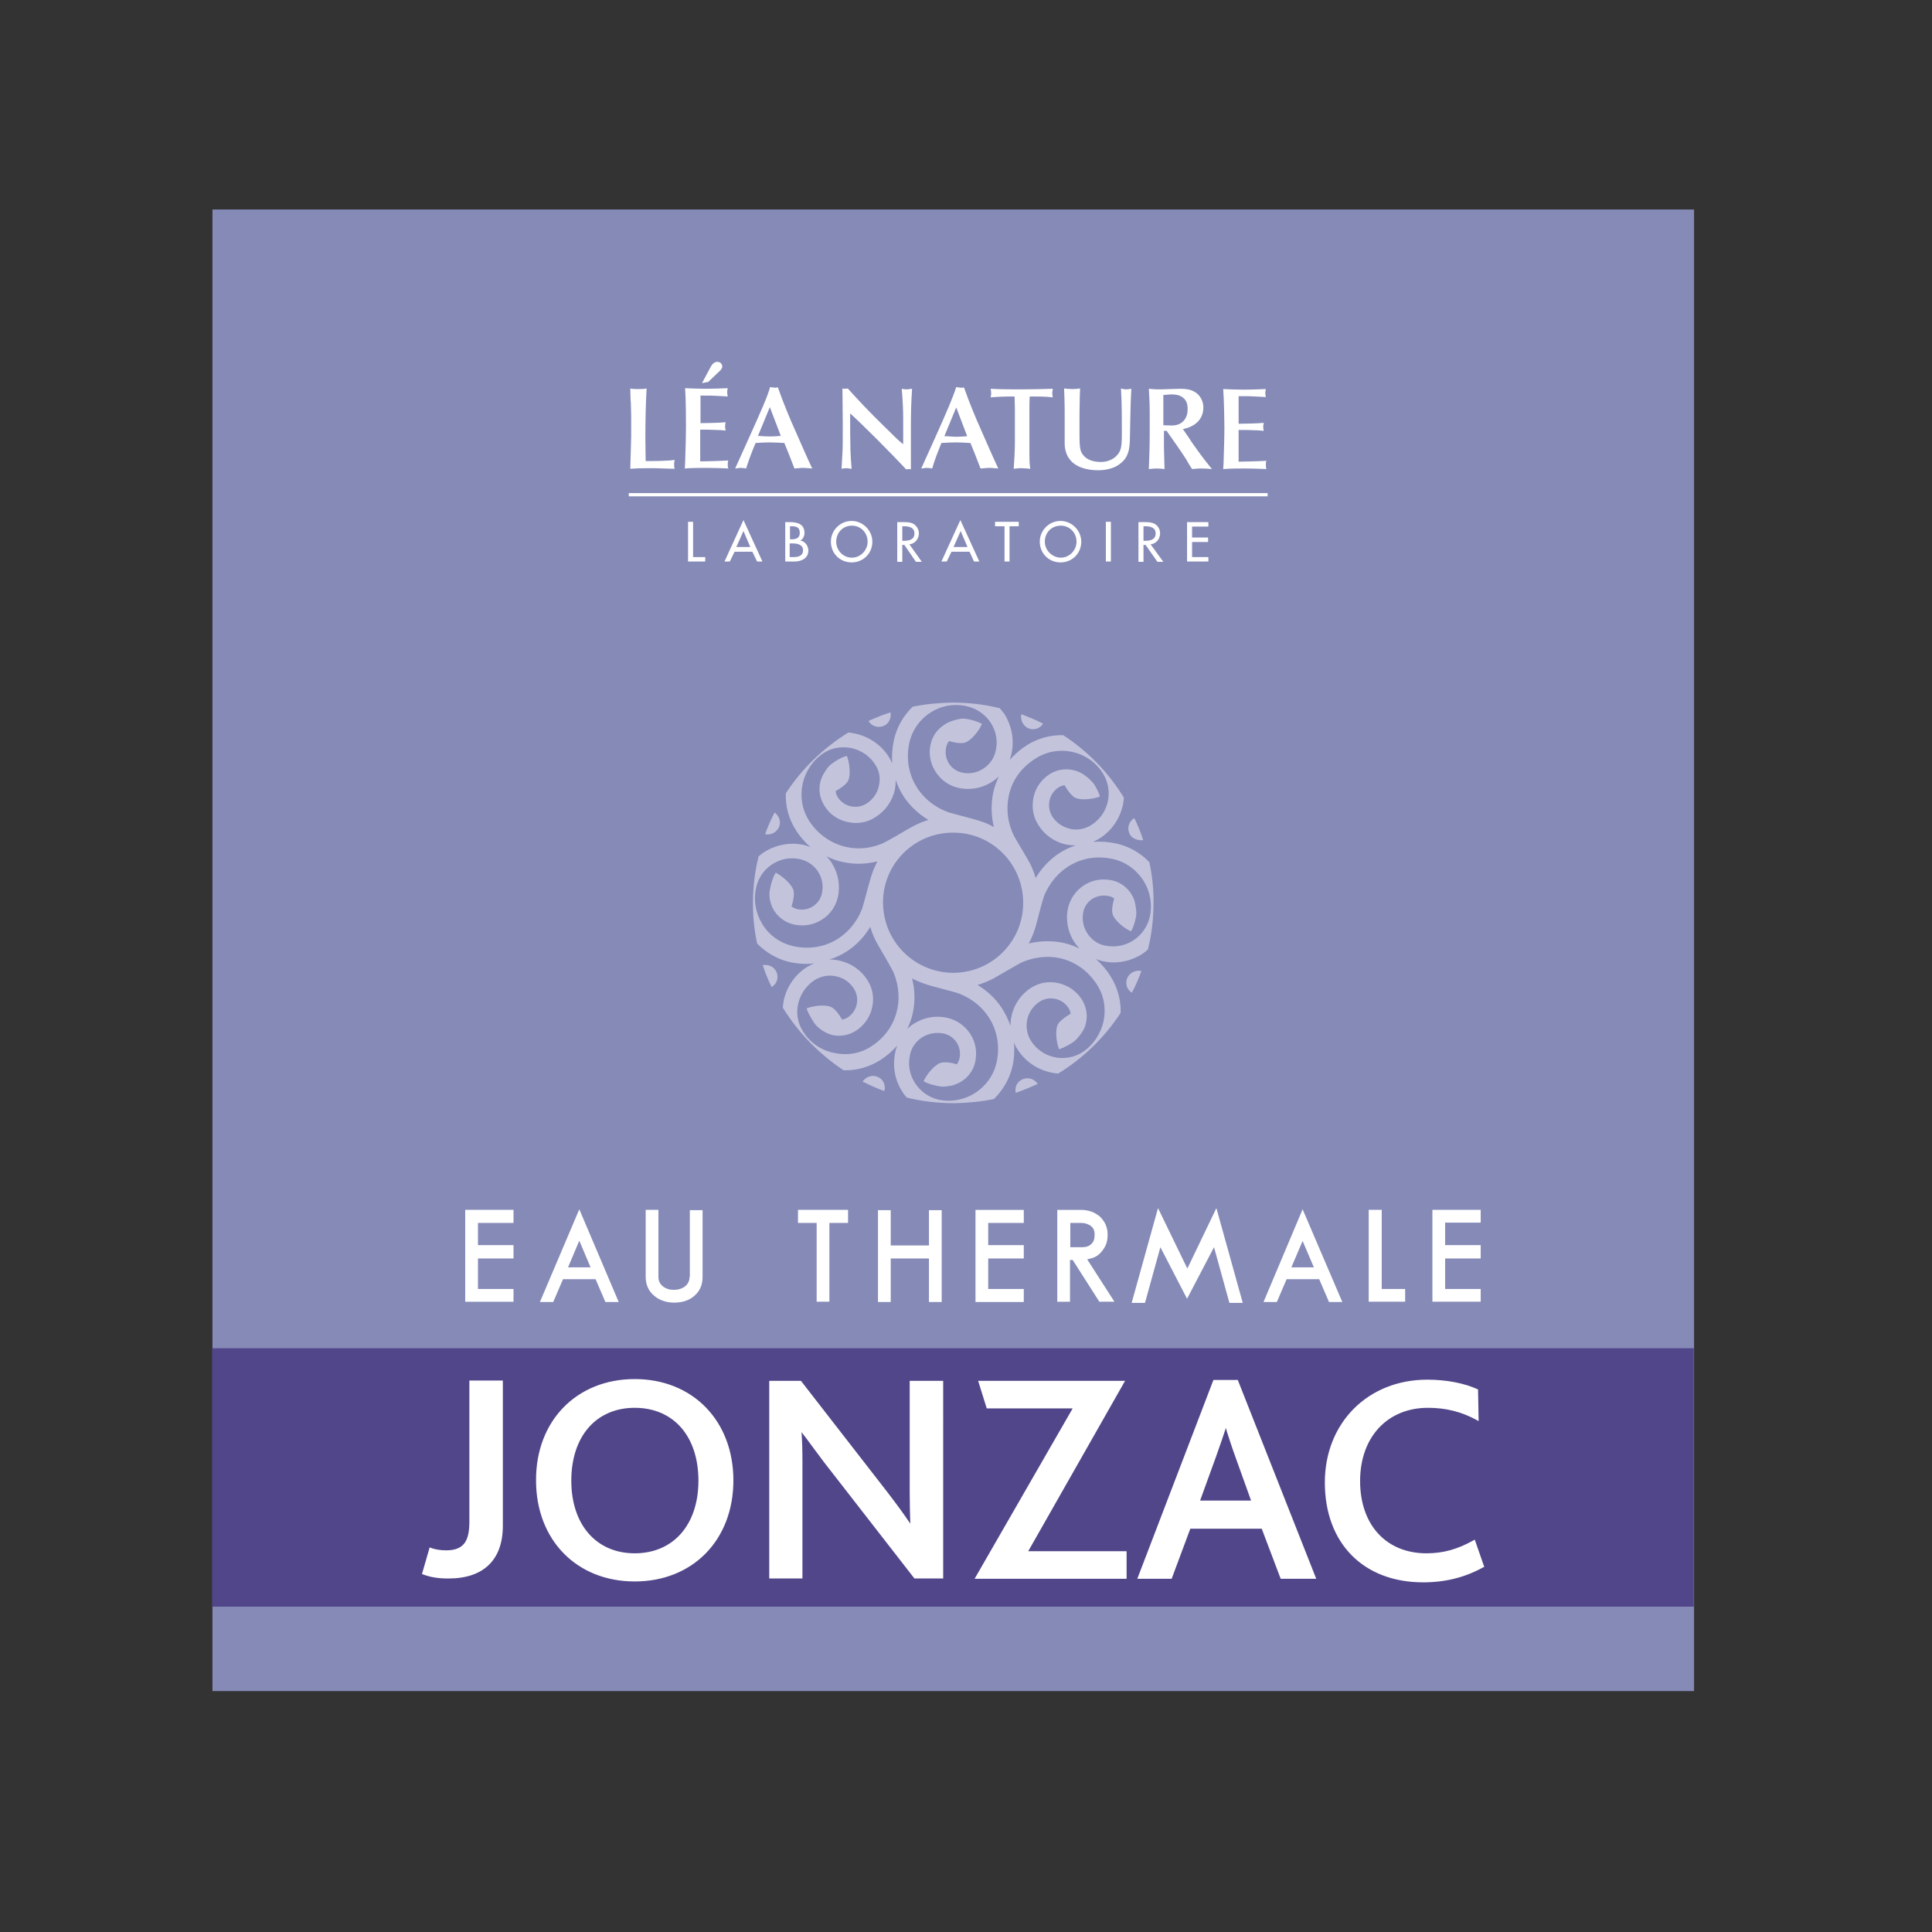
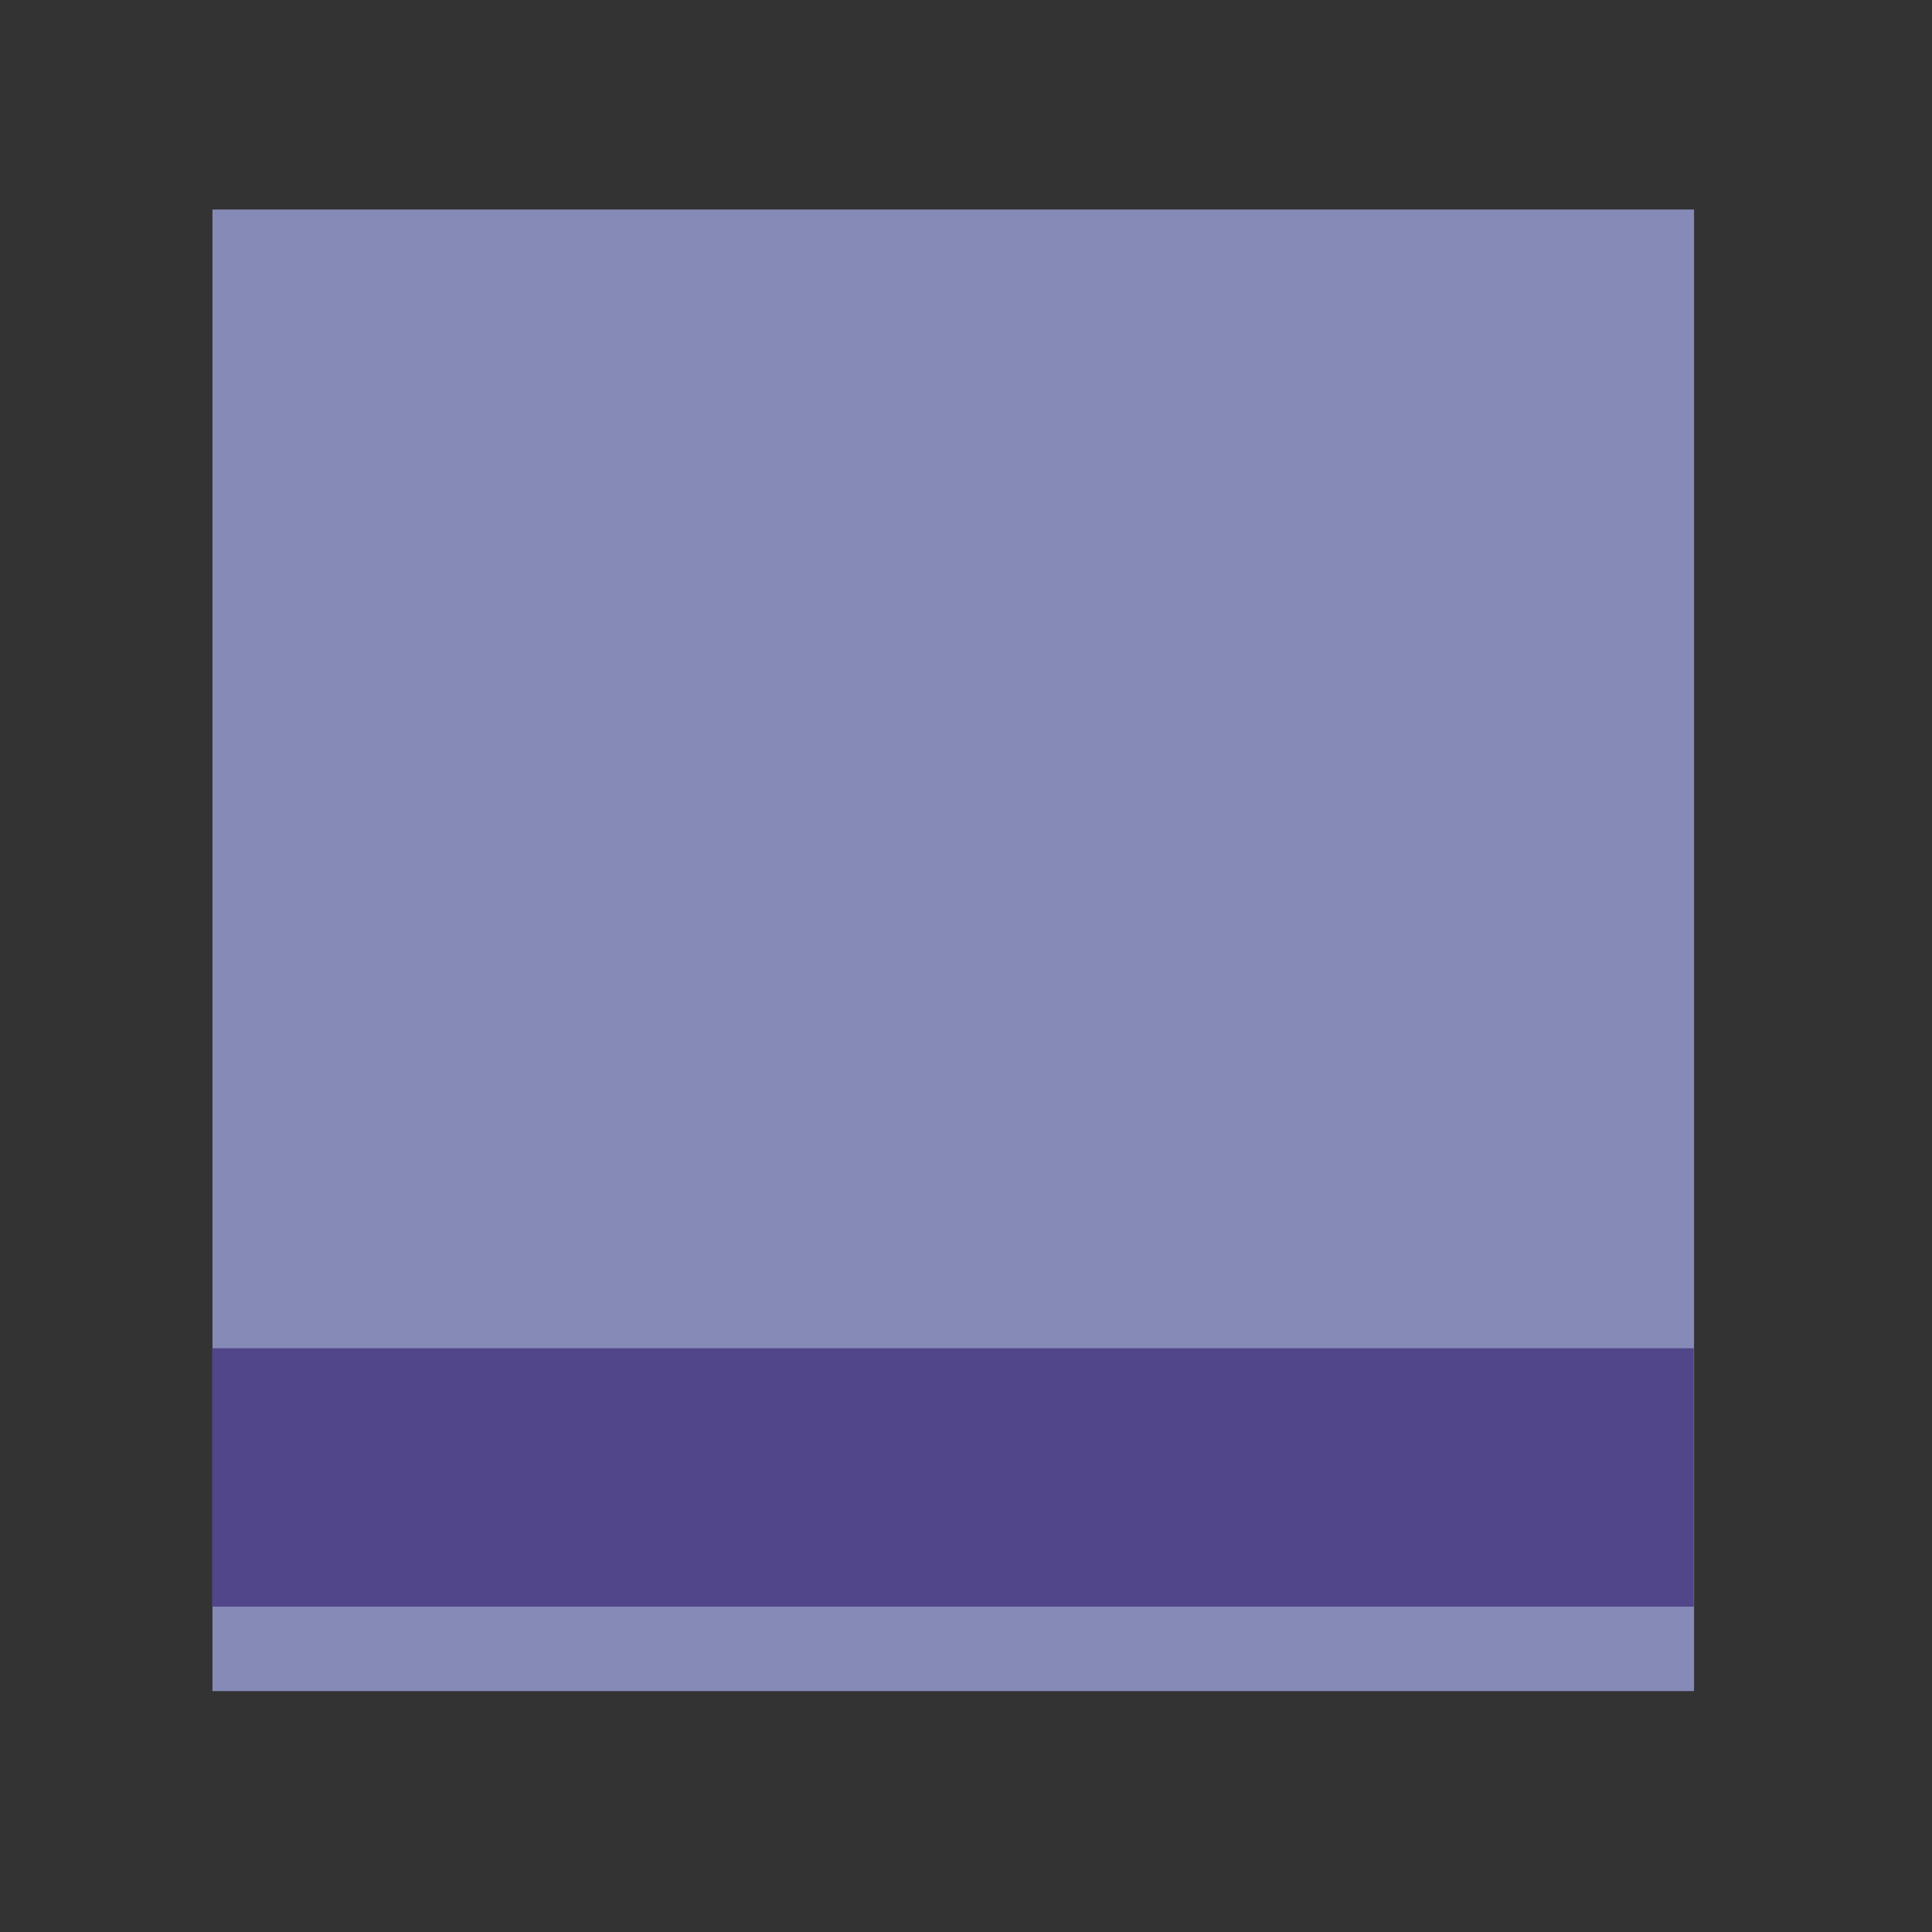
<svg xmlns="http://www.w3.org/2000/svg" version="1.1" id="layer" x="0px" y="0px" viewBox="-153 -46 652 652" style="enable-background:new -153 -46 652 652;" xml:space="preserve">
  <rect x="-153" y="-46" width="652" height="652" fill="#333333" stroke="none" />
  <style type="text/css">
	.st0{fill:#858AB7;}
	.st1{fill-rule:evenodd;clip-rule:evenodd;fill:#514689;}
	.st2{fill:#C3C3DC;}
	.st3{fill:#FFFFFF;}
</style>
  <rect id="XMLID_1_" x="-81.3" y="24.7" class="st0" width="500" height="500" />
  <rect id="XMLID_2_" x="-81.4" y="409" class="st1" width="500" height="87.2" />
-   <path id="XMLID_43_" class="st2" d="M110.2,231.6c0,2.2-1.9,4-4.1,4c-0.3,0-0.6,0-0.9-0.1c0.9-2.5,2-5,3.2-7.3  C109.4,228.9,110.2,230.2,110.2,231.6 M227.1,285.6c0,1.5,0.7,2.7,1.9,3.4c1.2-2.3,2.3-4.8,3.2-7.3c-0.3-0.1-0.6-0.1-1-0.1  C229,281.6,227.1,283.4,227.1,285.6 M104.4,279.7c0.8,2.5,1.8,5,3,7.4c0.3-0.2,0.5-0.3,0.8-0.6c1.6-1.6,1.6-4.1,0-5.7  C107.2,279.8,105.8,279.5,104.4,279.7 M232.8,237.5c-0.8-2.5-1.8-5-3-7.4c-0.3,0.2-0.5,0.3-0.8,0.6c-1.6,1.6-1.6,4.1-0.1,5.7  C230.1,237.4,231.5,237.7,232.8,237.5 M141.6,317.1c-1.5,0-2.7,0.8-3.5,1.9c2.4,1.2,4.8,2.3,7.3,3.2c0.1-0.3,0.2-0.6,0.2-0.9  C145.7,318.9,143.9,317.1,141.6,317.1 M195.6,200.1c1.4,0,2.7-0.7,3.4-1.9c-2.3-1.2-4.8-2.2-7.3-3.2c-0.1,0.3-0.1,0.6-0.1,0.9  C191.6,198.3,193.4,200.1,195.6,200.1 M190.9,319c-1.1,1-1.4,2.5-1.1,3.8c2.6-0.9,5-1.9,7.4-3c-0.2-0.3-0.3-0.5-0.6-0.7  C195.1,317.5,192.5,317.5,190.9,319 M146.4,198.2c1-1,1.4-2.5,1.1-3.8c-2.5,0.8-5,1.8-7.4,2.9c0.2,0.3,0.3,0.5,0.6,0.8  C142.2,199.7,144.8,199.7,146.4,198.2 M234.9,245c0.9,4.3,1.4,8.7,1.4,13.3c0,5.6-0.6,10.9-1.9,16.1c-0.6,0.6-1.3,1.1-2,1.6  c-2.9,1.8-6.2,2.8-9.6,2.8c-1.3,0-2.7-0.2-4-0.5c-0.7-0.2-1.4-0.4-2-0.7c1.9,1.7,3.6,3.6,5,5.9c2.4,3.8,3.5,8.1,3.4,12.3  c-5.4,8.3-12.6,15.3-21.1,20.5c-5.4-0.4-10.7-3.3-13.8-8.3c-0.5-0.7-0.8-1.4-1.1-2.2c0.2,2.6,0.1,5.3-0.5,8c-1,4.4-3.3,8.2-6.3,11.1  c-4.3,0.9-8.7,1.3-13.3,1.4c-5.5,0-11-0.6-16.1-1.9c-0.5-0.6-1.1-1.3-1.5-2c-2.6-4-3.4-8.9-2.3-13.6c0.1-0.7,0.4-1.3,0.6-2  c-1.6,1.9-3.6,3.6-5.8,5c-3.5,2.2-7.5,3.4-11.6,3.4c-0.2,0-0.5,0-0.7,0c-8.3-5.5-15.3-12.7-20.5-21.1c0-0.9,0.2-1.7,0.3-2.6  c1.1-4.7,3.9-8.7,7.9-11.2c0.8-0.5,1.6-0.9,2.4-1.2c-0.8,0.1-1.6,0.2-2.4,0.2c-1.9,0-3.9-0.2-5.8-0.6c-4.3-1-8.1-3.2-11.1-6.3  c-0.9-4.3-1.4-8.7-1.4-13.3c0-5.6,0.6-10.9,1.9-16.1c0.7-0.5,1.3-1.1,2-1.5c4-2.5,8.9-3.4,13.5-2.3c0.7,0.2,1.4,0.4,2,0.7  c-1.9-1.7-3.6-3.6-5-5.9c-2.4-3.8-3.5-8.1-3.3-12.3c5.4-8.3,12.7-15.3,21.1-20.5c0.8,0.1,1.7,0.2,2.5,0.4c4.7,1.1,8.7,3.9,11.2,7.9  c0.4,0.7,0.8,1.4,1.1,2.1c-0.2-2.6,0-5.3,0.6-8c1-4.4,3.3-8.2,6.3-11.1c4.3-0.9,8.7-1.3,13.3-1.4c5.6,0,10.9,0.6,16.1,1.9  c0.6,0.7,1.1,1.3,1.6,2c2.5,4.1,3.4,8.9,2.3,13.6c-0.2,0.7-0.3,1.3-0.6,1.9c1.7-1.9,3.6-3.6,5.8-5c3.8-2.4,8.1-3.5,12.3-3.4  c8.3,5.4,15.3,12.6,20.5,21.1c-0.4,5.4-3.3,10.7-8.3,13.8c-0.7,0.4-1.4,0.8-2.1,1.1c2.6-0.2,5.2,0,8,0.6  C228.2,239.7,232,241.9,234.9,245 M187.4,222.8c-0.9,4.4-0.3,9.1,1.8,13.3c0.4,0.8,3.9,6.6,4.8,8.2c1.1,1.9,1.9,3.9,2.5,6  c3.2-5.3,7.9-9.2,13.5-11c-1.1,0-2.2-0.1-3.3-0.3c-3.9-0.9-7.2-3.2-9.3-6.6c-1.8-2.8-2.3-6.1-1.6-9.4c0.7-3.3,2.7-6,5.5-7.8  c2.9-1.8,6.3-2,9.3-0.9c2.3,0.8,4.7,3.1,5.6,4.3c0.9,1.4,1.7,3,2,4.2c-2.2,0.9-6.5,1.4-8.4,0.4c-1.1-0.6-2.5-2.3-3.5-4.2  c-0.7,0.1-1.4,0.3-2,0.7c-1.6,1-2.7,2.6-3.1,4.4c-0.4,1.9-0.1,3.7,0.9,5.4c1.4,2.2,3.5,3.6,6,4.2c2.5,0.6,5,0.1,7.2-1.3  c5.9-3.7,7.6-11.5,3.9-17.4c-4.8-7.7-15-9.9-22.6-5.1C191.6,213,188.4,217.5,187.4,222.8 M153.9,204.6c-2.3,10.4,3.4,20.1,13.4,23.6  c0.9,0.3,8.5,2.2,10.2,2.8c1.7,0.5,3.3,1.2,4.9,2.1c-0.9-3.7-1-7.5-0.3-11.2c0.4-2.1,1.1-4,2-5.9c-3.5,3.4-8.5,5-13.6,3.9  c-3.3-0.7-6-2.7-7.8-5.5c-1.8-2.8-2.4-6.2-1.6-9.4c0.6-2.7,2.3-5,4.7-6.5c0.7-0.5,1.4-0.8,2.2-1.1c0.5-0.2,2.5-0.8,3.7-0.9  c2.1,0,5.1,0.9,6.7,1.8c-0.9,2.2-3.6,5.6-5.7,6.3c-1.2,0.4-3.4,0.1-5.4-0.5c-0.5,0.6-0.8,1.3-1,2.1c-0.4,1.9-0.1,3.7,0.9,5.4  c1,1.6,2.6,2.7,4.4,3.1c5.1,1.2,10.2-2.1,11.4-7.2c0.8-3.3,0.2-6.7-1.6-9.5c-1.8-2.8-4.6-4.8-7.9-5.6  C164.7,190.2,155.9,195.8,153.9,204.6 M120,230.9c3,4.7,7.6,7.9,12.9,9c3.8,0.8,7.8,0.4,11.5-1.1c1.4-0.5,8.2-4.5,9.7-5.4  c1.9-1.1,4-2,6.2-2.7c-5.3-3.2-9.2-7.9-11-13.5c0,1.1-0.1,2.2-0.3,3.3c-0.9,3.9-3.2,7.2-6.6,9.3c-2.8,1.8-6.1,2.4-9.4,1.6  c-3.3-0.7-6.1-2.7-7.8-5.5c-1.5-2.4-2-5.2-1.4-7.9c0.3-1.1,0.7-2.2,1.3-3.1c0.2-0.3,1-1.7,1.8-2.5c1.6-1.4,4.1-2.9,5.9-3.3  c0.9,2.2,1.4,6.5,0.4,8.4c-0.6,1.2-2.4,2.5-4.2,3.5c0.1,0.7,0.3,1.4,0.7,2c1,1.6,2.6,2.7,4.4,3.1c1.9,0.4,3.7,0.1,5.3-0.9  c2.2-1.4,3.7-3.5,4.2-6c0.6-2.5,0.2-5-1.2-7.1c-1.8-2.9-4.6-4.8-7.9-5.6c-3.3-0.7-6.7-0.2-9.5,1.6  C117.5,213.1,115.2,223.2,120,230.9 M114.7,273.3c5.4,1.2,10.9,0.3,15.4-2.7c3.4-2.3,6.1-5.6,7.7-9.6c0.5-1.2,2.3-8.3,2.8-9.9  c0.6-2.2,1.4-4.4,2.5-6.4c-2.1,0.5-4.2,0.8-6.3,0.8c-1.7,0-3.3-0.2-5-0.5c-2.1-0.4-4-1.1-5.9-2c0.7,0.7,1.4,1.5,1.9,2.4  c2.1,3.4,2.8,7.3,2,11.2c-0.7,3.3-2.7,6.1-5.5,7.8c-2.8,1.8-6.2,2.3-9.4,1.6c-2.7-0.6-5.1-2.3-6.6-4.6c-1.2-1.9-1.8-4.2-1.6-6.4  c0.1-0.9,0.5-2.5,0.6-2.9c0.4-1.4,0.9-2.7,1.5-3.6c2.2,1.1,5.4,3.9,6,6c0.3,1.2,0,3.4-0.7,5.4c0.6,0.4,1.2,0.7,1.9,0.9  c1.9,0.4,3.7,0.1,5.3-0.9c1.6-1,2.7-2.6,3.1-4.5c0.5-2.5,0.1-5-1.3-7.2c-1.3-2.1-3.5-3.6-5.9-4.2c-3.3-0.8-6.6-0.2-9.5,1.6  c-2.8,1.8-4.8,4.6-5.5,7.9c-1,4.3-0.2,8.7,2.1,12.4C106.7,269.8,110.4,272.3,114.7,273.3 M140.9,307.2c8.6-5.4,11.5-15.6,7.7-24.9  c-0.5-1.2-4.4-7.9-5.3-9.4c-1.1-1.9-2-3.9-2.6-6.1c-2,3.3-4.6,6.1-7.8,8.2c-1.9,1.2-3.9,2.2-6,2.8c1.2,0,2.3,0.1,3.5,0.4  c3.9,0.9,7.2,3.2,9.3,6.5c1.8,2.8,2.4,6.1,1.6,9.4c-0.7,3.2-2.7,6-5.5,7.8c-2.4,1.5-5.2,2-7.9,1.4c-2.5-0.6-4.9-2.4-6-3.9  c-1.1-1.6-2.4-3.9-2.7-5.1c2.2-0.9,6.5-1.4,8.4-0.4c1.2,0.6,2.6,2.4,3.6,4.2c0.6-0.2,1.2-0.3,1.8-0.7c1.6-1,2.7-2.6,3.1-4.4  c0.4-1.9,0.1-3.7-0.9-5.3c-1.4-2.2-3.5-3.7-6-4.2c-2.5-0.6-5-0.1-7.2,1.2c-2.8,1.8-4.8,4.6-5.6,7.9c-0.8,3.3-0.2,6.7,1.6,9.5  c2.3,3.7,6,6.3,10.3,7.2C132.8,310.3,137.2,309.6,140.9,307.2 M145,258.7c0.1,13.1,10.7,23.6,23.8,23.6  c13.1-0.1,23.6-10.7,23.5-23.8c-0.1-13.1-10.7-23.6-23.7-23.5C155.5,235,144.9,245.6,145,258.7 M183.3,312.6  c1.2-5.4,0.3-10.9-2.7-15.4c-2.3-3.5-5.7-6.2-9.7-7.8c-1.1-0.5-8.8-2.4-10.7-3c-1.9-0.6-3.7-1.3-5.4-2.2c1.5,5.9,0.9,11.8-1.6,17  c0.7-0.6,1.4-1.3,2.3-1.8c3.4-2.1,7.4-2.8,11.2-1.9c3.2,0.7,6,2.7,7.8,5.5c1.8,2.8,2.3,6.1,1.6,9.4c-0.6,2.8-2.3,5.1-4.7,6.6  c-0.8,0.5-1.7,0.9-2.6,1.2c-0.6,0.2-3,0.6-3.9,0.5c-2.1-0.2-4.7-0.9-6.2-1.8c0.9-2.2,3.6-5.5,5.7-6.2c1.2-0.4,3.5-0.2,5.5,0.5  c0.4-0.6,0.7-1.2,0.9-2c0.4-1.8,0.1-3.7-0.9-5.3c-1-1.6-2.6-2.7-4.4-3.1c-2.5-0.5-5-0.1-7.2,1.2c-2.2,1.4-3.7,3.5-4.2,6  c-0.7,3.3-0.2,6.6,1.7,9.5c1.8,2.8,4.6,4.8,7.9,5.6C172.5,327,181.3,321.4,183.3,312.6 M217.2,286.3c-3-4.7-7.5-7.9-12.8-9  c-4-0.8-8.2-0.3-12.2,1.3c-1.2,0.5-8.1,4.6-9.9,5.6c-1.7,0.9-3.5,1.6-5.4,2.2c3.3,2,6.1,4.6,8.2,7.8c1.2,1.9,2.2,3.9,2.9,6  c0-5,2.4-9.9,6.9-12.8c2.8-1.8,6.1-2.4,9.4-1.6s6,2.7,7.8,5.5c1.5,2.4,2,5.2,1.4,7.9c-0.2,0.9-0.5,1.8-1,2.6  c-0.3,0.6-1.5,2.2-2.5,3.2c-1,1-3.9,2.6-5.6,3.1c-0.9-2.2-1.4-6.5-0.4-8.4c0.6-1.1,2.4-2.5,4.3-3.6c-0.1-0.7-0.3-1.3-0.7-1.9  c-1-1.6-2.6-2.7-4.4-3.1c-1.9-0.4-3.7-0.1-5.3,0.9c-4.4,2.8-5.8,8.7-3,13.2c3.7,5.9,11.5,7.6,17.4,3.9  C219.8,304.1,222.1,293.9,217.2,286.3 M229.4,271.4c2.8-1.8,4.8-4.6,5.6-7.9c2-8.8-3.6-17.6-12.4-19.6c-10.1-2.3-19.5,3.1-23.3,12.6  c-0.4,1.1-2.3,8.2-2.7,9.9c-0.6,2.1-1.4,4.1-2.4,6c3.7-0.9,7.5-1,11.2-0.3c2.1,0.4,4,1.1,5.9,2c-0.7-0.7-1.3-1.5-1.9-2.4  c-2.1-3.4-2.8-7.4-2-11.2c0.8-3.3,2.7-6,5.5-7.8c2.8-1.8,6.1-2.3,9.4-1.6c3.7,0.8,6.5,3.6,7.6,7c0.2,0.6,0.6,3.2,0.6,4  c-0.1,2-0.9,4.7-1.8,6.2c-2.2-0.9-5.5-3.6-6.2-5.7c-0.4-1.2-0.1-3.4,0.5-5.4c-0.5-0.4-1.2-0.7-1.9-0.8c-1.8-0.4-3.7-0.1-5.4,0.9  c-1.6,1-2.7,2.6-3.1,4.4c-0.5,2.5-0.1,5,1.3,7.2c1.4,2.2,3.5,3.7,6,4.2C223.2,273.8,226.6,273.2,229.4,271.4" />
-   <path id="XMLID_3_" class="st3" d="M4,362.3h16.3v4.4h-12v7.5h12v4.5h-12V389h12v4.3H4V362.3z M42.5,362.1l13.3,31.3h-4.5l-3.3-7.7  H37l-3.3,7.7h-4.5L42.5,362.1z M46.3,381.7l-3.8-9l-3.8,9H46.3z M79.7,384.9c0,1.3-0.5,2.4-1.5,3.2c-2,1.6-5.6,1.6-7.5,0  c-1-0.8-1.5-1.8-1.5-3.2v-22.6h-4.3v22.6c0,2.7,1,4.9,3,6.5c1.7,1.4,4,2.2,6.6,2.2c2.7,0,4.9-0.7,6.6-2.1c2-1.6,3-3.8,3-6.5v-22.6  h-4.3V384.9z M116.3,366.7h6.3v26.6h4.3v-26.6h6.3v-4.4h-16.9V366.7z M160.5,374.3h-12.9v-11.9h-4.3v31h4.3v-14.7h12.9v14.7h4.3v-31  h-4.3V374.3z M176.2,393.4h16.3V389h-12v-10.3h12v-4.5h-12v-7.5h12v-4.4h-16.3V393.4z M215.1,378.7c-0.3,0.1-0.8,0.2-1.2,0.3  l9.2,14.3H218l-9-14.1h-0.9v14.1h-4.3v-31h7.9c1.2,0,2.4,0.2,3.4,0.5c1.1,0.4,2,0.9,2.9,1.6c0.8,0.7,1.5,1.6,2,2.6  c0.5,1.1,0.8,2.2,0.8,3.6c0,1.4-0.2,2.7-0.7,3.7c-0.5,1.1-1.2,2-2,2.8C217.3,377.9,216.3,378.4,215.1,378.7 M208.1,374.9h4  c1.4,0,2.4-0.3,3.2-1.1c0.8-0.7,1.1-1.7,1.1-3.1c0-0.7-0.1-1.3-0.3-1.8c-0.2-0.4-0.5-0.8-0.9-1.1c-0.5-0.4-0.9-0.6-1.5-0.8  s-1.2-0.3-2-0.3h-3.5V374.9z M247.7,382.1l-9.9-20.4l-8.9,32h4.5l5.2-18.8l9,17.4l9.1-17.4l5.2,18.8h4.5l-8.9-32L247.7,382.1z   M286.6,362.1l13.4,31.3h-4.5l-3.3-7.7h-11l-3.3,7.7h-4.5L286.6,362.1z M290.4,381.7l-3.8-8.9l-3.8,8.9H290.4z M313.2,362.3h-4.3v31  h12.3V389h-7.9V362.3z M346.7,366.7v-4.4h-16.3v31h16.3V389h-12v-10.3h12v-4.5h-12v-7.6H346.7z M5.4,467.4c0,5.9-1.3,9.8-7.8,9.8  c-2,0-4-0.3-5.6-1l-2.6,9l0.3,0.1c2.6,1,5.2,1.4,8.7,1.4c11.8,0,18.3-6.3,18.3-17.8v-49H5.4V467.4z M61.2,419.4  c19.6,0,33.3,14.1,33.3,34.2c0,20.1-13.7,34.1-33.3,34.1c-19.6,0-33.3-14-33.3-34.1C27.8,433.5,41.6,419.4,61.2,419.4 M61.2,478.2  c13,0,21.5-9.6,21.5-24.5c0-15-8.4-24.6-21.5-24.6c-13,0-21.4,9.6-21.4,24.6C39.8,468.5,48.2,478.2,61.2,478.2 M154,457.7  c0,3.8,0.1,7.2,0.2,10.5c-2-3-4.4-6.3-7.7-10.6L117.3,420h-10.7v66.7h11.2v-39.6c0-3.8-0.1-7-0.3-9.8c0.6,0.8,1.2,1.6,1.9,2.5  c1.7,2.3,3.6,4.9,5.8,7.8l30.4,39.1h9.7V420H154V457.7z M226.4,420.5l0.3-0.5h-49.6l2.9,9.3H209l-33.1,57.5h51.3v-9.3h-33.2  L226.4,420.5z M264.8,419.9l26.4,66.9h-12l-6.4-16.9h-24.1l-6.3,16.9h-11.6l0.2-0.5l25.5-66.6h8.3L264.8,419.9z M264,445.9  c-1.5-4.1-2.3-6.8-3-8.9l-0.3-1.1c-0.7,2.2-1.7,5.1-3.4,9.9l-5.3,14.6h17.2L264,445.9z M344.7,473.6l-0.4,0.2  c-5.3,3-10.2,4.4-15.9,4.4c-13.6,0-22.4-9.6-22.4-24.4c0-14.8,9.2-24.7,22.9-24.7c6,0,11.3,1.3,16.6,4.2l0.5,0.3l-0.2-10.7  c-4.5-2.1-10.7-3.3-17.1-3.3c-20.1,0-34.6,14.6-34.6,34.7c0,20.5,13,33.7,33.2,33.7c7.5,0,14.2-1.7,20.3-5.1l0.3-0.1L344.7,473.6z   M65.6,109.6h-0.7c0-2.2-0.1-4.7-0.1-7.5c0-6.1,0.1-11,0.4-17c-1,0.2-1.8,0.2-2.8,0.2c-1,0-1.7,0-2.7-0.2c0,0.8,0.1,4.3,0.2,5.1  c0.1,3.5,0.1,3.9,0.1,5.7v5.5c0,1-0.3,10.1-0.3,10.8c2.9-0.2,5-0.2,7.5-0.2c2.1,0,5.5,0.2,7.5,0.2c-0.2-0.5-0.2-0.8-0.2-1.4  c0-0.9,0.1-1.1,0.2-1.6C72.4,109.6,66.7,109.6,65.6,109.6 M90.2,78.9c0.2-0.3,0.7-0.8,0.5-1.6c-0.2-0.9-1.2-1.4-2.2-1.1  c-0.7,0.2-1.2,0.8-1.6,1.5l-3,5.6l2.1-0.4L90.2,78.9z M83.3,109.7V99c1.8,0,3.7,0,5.5,0.1c1,0,2,0.1,3.1,0.2  c-0.1-0.3-0.2-0.8-0.2-1.4c0-0.6,0.1-1,0.2-1.4c-2.1,0.2-6.5,0.3-8.5,0.3v-9.3c3.6,0,4,0,5.5,0.1l3.7,0.2c-0.1-0.3-0.2-0.9-0.2-1.5  c0-0.5,0.1-0.8,0.2-1.3c-2.8,0.1-5.4,0.2-7.3,0.2c-2.1,0-5.2-0.1-7.1-0.2c0.3,4,0.3,11.6,0.3,13.2c0,1.8-0.1,6.6-0.2,8.9  c0,1.7-0.1,3.3-0.2,5c2.5-0.2,5-0.2,7.4-0.2c2.5,0,4.9,0.1,7.3,0.2c-0.2-0.5-0.2-0.8-0.2-1.4c0-0.5,0-0.9,0.2-1.3  C89.4,109.6,84.3,109.7,83.3,109.7 M109.5,84.7c1.9,5.4,4.2,10.9,5.7,14.2c1.5,3.4,4.1,9.4,5.9,13.2c-0.6,0-2-0.2-3.1-0.2  c-1.1,0-2.2,0.2-2.9,0.2l-1.7-4.4l-1.7-4.2c-1.7-0.1-3.4-0.2-5-0.2c-1.6,0-3.2,0.1-4.7,0.2c-1.3,3-2.5,6.3-3.2,8.6  c-0.5-0.1-1.3-0.2-1.9-0.2c-0.7,0-1.2,0.2-1.8,0.2l4.6-10.2c4-8.9,6.3-14,7.2-17.3c0.5,0.1,0.8,0.2,1.3,0.2  C108.6,84.9,109,84.8,109.5,84.7 M106.9,101.3c1.2,0,2.4-0.1,3.6-0.2l-3.7-9.7l-4,9.7C104.2,101.2,105.5,101.3,106.9,101.3   M153,85.4c-0.7,0-1.2-0.1-1.7-0.2c0.3,3.3,0.5,6.6,0.5,10v8.7c-0.9-0.7-1.2-1-2-1.7l-4.7-4.6c-4.8-4.7-8.3-8.4-12-12.5  c-0.3,0-0.6,0.1-0.9,0.1c-0.3,0-0.6,0-0.9-0.1c0,3.7,0.1,7.4,0.1,11.1v5.4c0,1.1,0,4.1-0.1,5.1l-0.3,5.5c0.5-0.1,1-0.2,1.6-0.2  s1.3,0.2,1.8,0.2c-0.3-3.6-0.3-4-0.4-6.3c-0.1-4.2-0.1-7.1-0.1-12.4c4.2,3.8,13.9,13.5,18.9,18.9c0.3,0,0.5-0.1,0.8-0.1  c0.2,0,0.5,0,0.8,0.1c0-1,0-3,0-3.9c0-2.1,0-7.7,0-10c0-5.7,0.1-8.5,0.4-13.3C154.2,85.2,153.7,85.4,153,85.4 M172.3,84.7  c1.9,5.4,4.2,10.9,5.7,14.2c1.5,3.4,4.1,9.4,5.9,13.2c-0.6,0-2-0.2-3.1-0.2c-1.1,0-2.2,0.2-2.9,0.2l-1.7-4.4l-1.7-4.2  c-1.7-0.1-3.3-0.2-5-0.2c-1.6,0-3.2,0.1-4.8,0.2c-1.2,3-2.5,6.3-3.1,8.6c-0.5-0.1-1.3-0.2-1.9-0.2c-0.7,0-1.2,0.2-1.8,0.2l4.6-10.2  c4-8.9,6.2-14,7.2-17.3c0.4,0.1,0.8,0.2,1.3,0.2C171.5,84.9,171.9,84.9,172.3,84.7 M169.8,101.4c1.2,0,2.4-0.1,3.6-0.2l-3.7-9.7  l-4,9.7C167.1,101.2,168.4,101.4,169.8,101.4 M191.8,85.4c-3,0-7.4,0-10.5-0.2c0.1,0.5,0.2,1,0.2,1.5c0,0.5-0.1,1-0.2,1.4  c2-0.2,5.8-0.3,6.1-0.3h2c0,1.5,0.1,2.9,0.1,4.4l0,11c0,3-0.2,6-0.4,9c1.4-0.2,2-0.2,2.7-0.2c0.5,0,1.7,0.1,2.9,0.2  c-0.2-1.1-0.3-2.4-0.3-5.4V92.2c0-1.5,0-3,0.1-4.4c2.7,0,5.5,0,7.8,0.3c-0.1-0.6-0.2-1-0.2-1.4c0-0.3,0.1-0.8,0.2-1.5  C198.5,85.3,195.1,85.4,191.8,85.4 M225.3,85.1c0.3,5.1,0.3,10.3,0.3,15.4c0,3.2-0.2,4.4-0.5,5.3c-0.9,2.4-3.4,4.1-6.6,4.1  c-2.8,0-4.9-0.9-6-2.4c-1.2-1.5-1.2-3-1.2-9.2c0-3.4,0-7.2,0.1-10.2l0.1-3c-0.8,0.1-1.7,0.2-2.6,0.2c-0.9,0-1.9-0.1-2.8-0.2  c0.1,2,0.2,5.1,0.2,7.1V103c0,0.4,0,1.5,0.1,2.1c0.9,6.1,6.5,7.6,11.3,7.6c2.1,0,4.8-0.5,6.6-1.7c2.6-1.7,3.9-3.8,4-8.4  c0.1-4,0.2-12.1,0.4-15.5l0.1-1.9c-0.6,0.1-1.2,0.2-1.9,0.2C226.4,85.4,225.8,85.2,225.3,85.1 M247.3,100.4c0.6,0.8,1.4,2.1,2,3  c3.1,4.4,4.2,5.8,6.7,8.9c-1.1-0.1-2.1-0.2-3.5-0.2c-1.5,0-2,0.1-3.2,0.2c-0.6-0.9-1.5-2.3-2-3.3c-2-3.1-4.5-6.6-6.6-9.6h-0.9v5.6  c0,1.1,0.2,6.2,0.2,7.3c-0.8-0.1-1.7-0.2-2.6-0.2c-0.9,0-1.9,0.1-2.7,0.2c0.3-7.8,0.3-8.6,0.3-16.3c0-5.2,0-5.7-0.3-10.8  c0.9,0.1,1.9,0.2,3.9,0.2c1,0,5.6-0.2,6.5-0.2c2.6,0,4.5,0.3,6.2,1.9c1.2,1.2,1.8,2.8,1.8,4.4c0,4.4-3.3,6.6-6.9,7.3L247.3,100.4   M239.7,97.5c0.8,0,1.7,0.1,2.7,0.1c4,0,5.4-2.9,5.4-5.4c0-1.7-0.3-3.1-1.7-4.1c-1.1-0.8-2.4-1-3.7-1c-0.8,0-2.2,0.2-2.8,0.2V97.5   M274.4,109.5c-3.4,0.2-8.4,0.3-9.4,0.3V99.1c1.8,0,3.7,0,5.5,0.1c1,0,2,0.1,3,0.2c-0.1-0.3-0.2-0.8-0.2-1.3c0-0.6,0.1-1,0.2-1.4  c-2.1,0.2-6.5,0.3-8.5,0.3v-9.3c3.6,0,4,0,5.5,0.1l3.7,0.2c-0.1-0.3-0.2-0.9-0.2-1.4c0-0.5,0.1-0.8,0.2-1.3  c-2.8,0.1-5.4,0.2-7.3,0.2c-2.1,0-5.2-0.1-7.1-0.2c0.3,3.9,0.4,11.6,0.4,13.2c0,1.8-0.1,6.7-0.2,8.9c0,1.7-0.1,3.3-0.2,4.9  c2.5-0.2,5-0.2,7.4-0.2c2.5,0,4.9,0.1,7.2,0.2c-0.2-0.4-0.2-0.8-0.2-1.4C274.2,110.2,274.2,109.8,274.4,109.5 M274.8,120.4H59.2v1.1  h215.6V120.4z M80.9,130.1h-1.7v13.4H85V142h-4.1V130.1z M100.9,140.2l1.6,3.3h1.8l-6.4-14l-6.4,14h1.8l1.6-3.3H100.9z M100.2,138.6  h-4.7l2.4-5.4L100.2,138.6z M112,143.5h3.1c2.4,0,4.7-1.1,4.7-3.7c0-1.6-1.1-3.1-2.7-3.4v0c0.9-0.4,1.4-1.6,1.4-2.5  c0-3-2.3-3.7-4.9-3.7H112V143.5z M113.6,131.6h0.5c1.6,0,2.8,0.3,2.8,2.2c0,1.9-1.3,2.2-2.9,2.2h-0.4V131.6z M113.6,137.4h1  c1.5,0,3.4,0.4,3.4,2.3c0,1.9-1.6,2.3-3.2,2.3h-1.3V137.4z M141.4,136.8c0-3.8-3.2-7-7-7s-7,3.1-7,7c0,4,3.1,7,7,7  C138.3,143.8,141.4,140.8,141.4,136.8 M139.8,136.8c0,3-2.5,5.4-5.3,5.4c-2.9,0-5.3-2.4-5.3-5.4c0-3,2.2-5.4,5.3-5.4  S139.8,133.9,139.8,136.8 M153.9,137.7c1.9-0.2,3.2-1.8,3.2-3.7c0-1.3-0.7-2.5-1.8-3.2c-1.1-0.6-2.3-0.6-3.5-0.6h-2v13.4h1.7v-5.7  h0.7l3.9,5.7h2L153.9,137.7z M151.5,131.6h0.5c1.6,0,3.6,0.3,3.6,2.4c0,2.2-1.9,2.5-3.6,2.5h-0.5V131.6z M174.2,140.2l1.5,3.3h1.8  l-6.4-14l-6.4,14h1.8l1.6-3.3H174.2z M173.5,138.6h-4.7l2.4-5.4L173.5,138.6z M187.6,131.6h3.2v-1.5h-8v1.5h3.2v11.9h1.7V131.6z   M211.9,136.8c0-3.8-3.2-7-7-7s-7,3.1-7,7c0,4,3.1,7,7,7C208.8,143.8,211.9,140.8,211.9,136.8 M210.3,136.8c0,3-2.5,5.4-5.3,5.4  s-5.4-2.4-5.4-5.4c0-3,2.2-5.4,5.4-5.4C208.1,131.4,210.3,133.9,210.3,136.8 M221.9,130.1h-1.7v13.4h1.7V130.1z M235.3,137.7  c1.9-0.2,3.2-1.8,3.2-3.7c0-1.3-0.6-2.5-1.8-3.2c-1.1-0.6-2.3-0.6-3.5-0.6h-2v13.4h1.7v-5.7h0.7l4,5.7h2L235.3,137.7z M232.9,131.6  h0.5c1.6,0,3.6,0.3,3.6,2.4c0,2.2-1.9,2.5-3.6,2.5h-0.5V131.6z M247.6,143.5h7.2V142h-5.5v-5.1h5.4v-1.5h-5.4v-3.7h5.5v-1.5h-7.2  V143.5z" />
</svg>